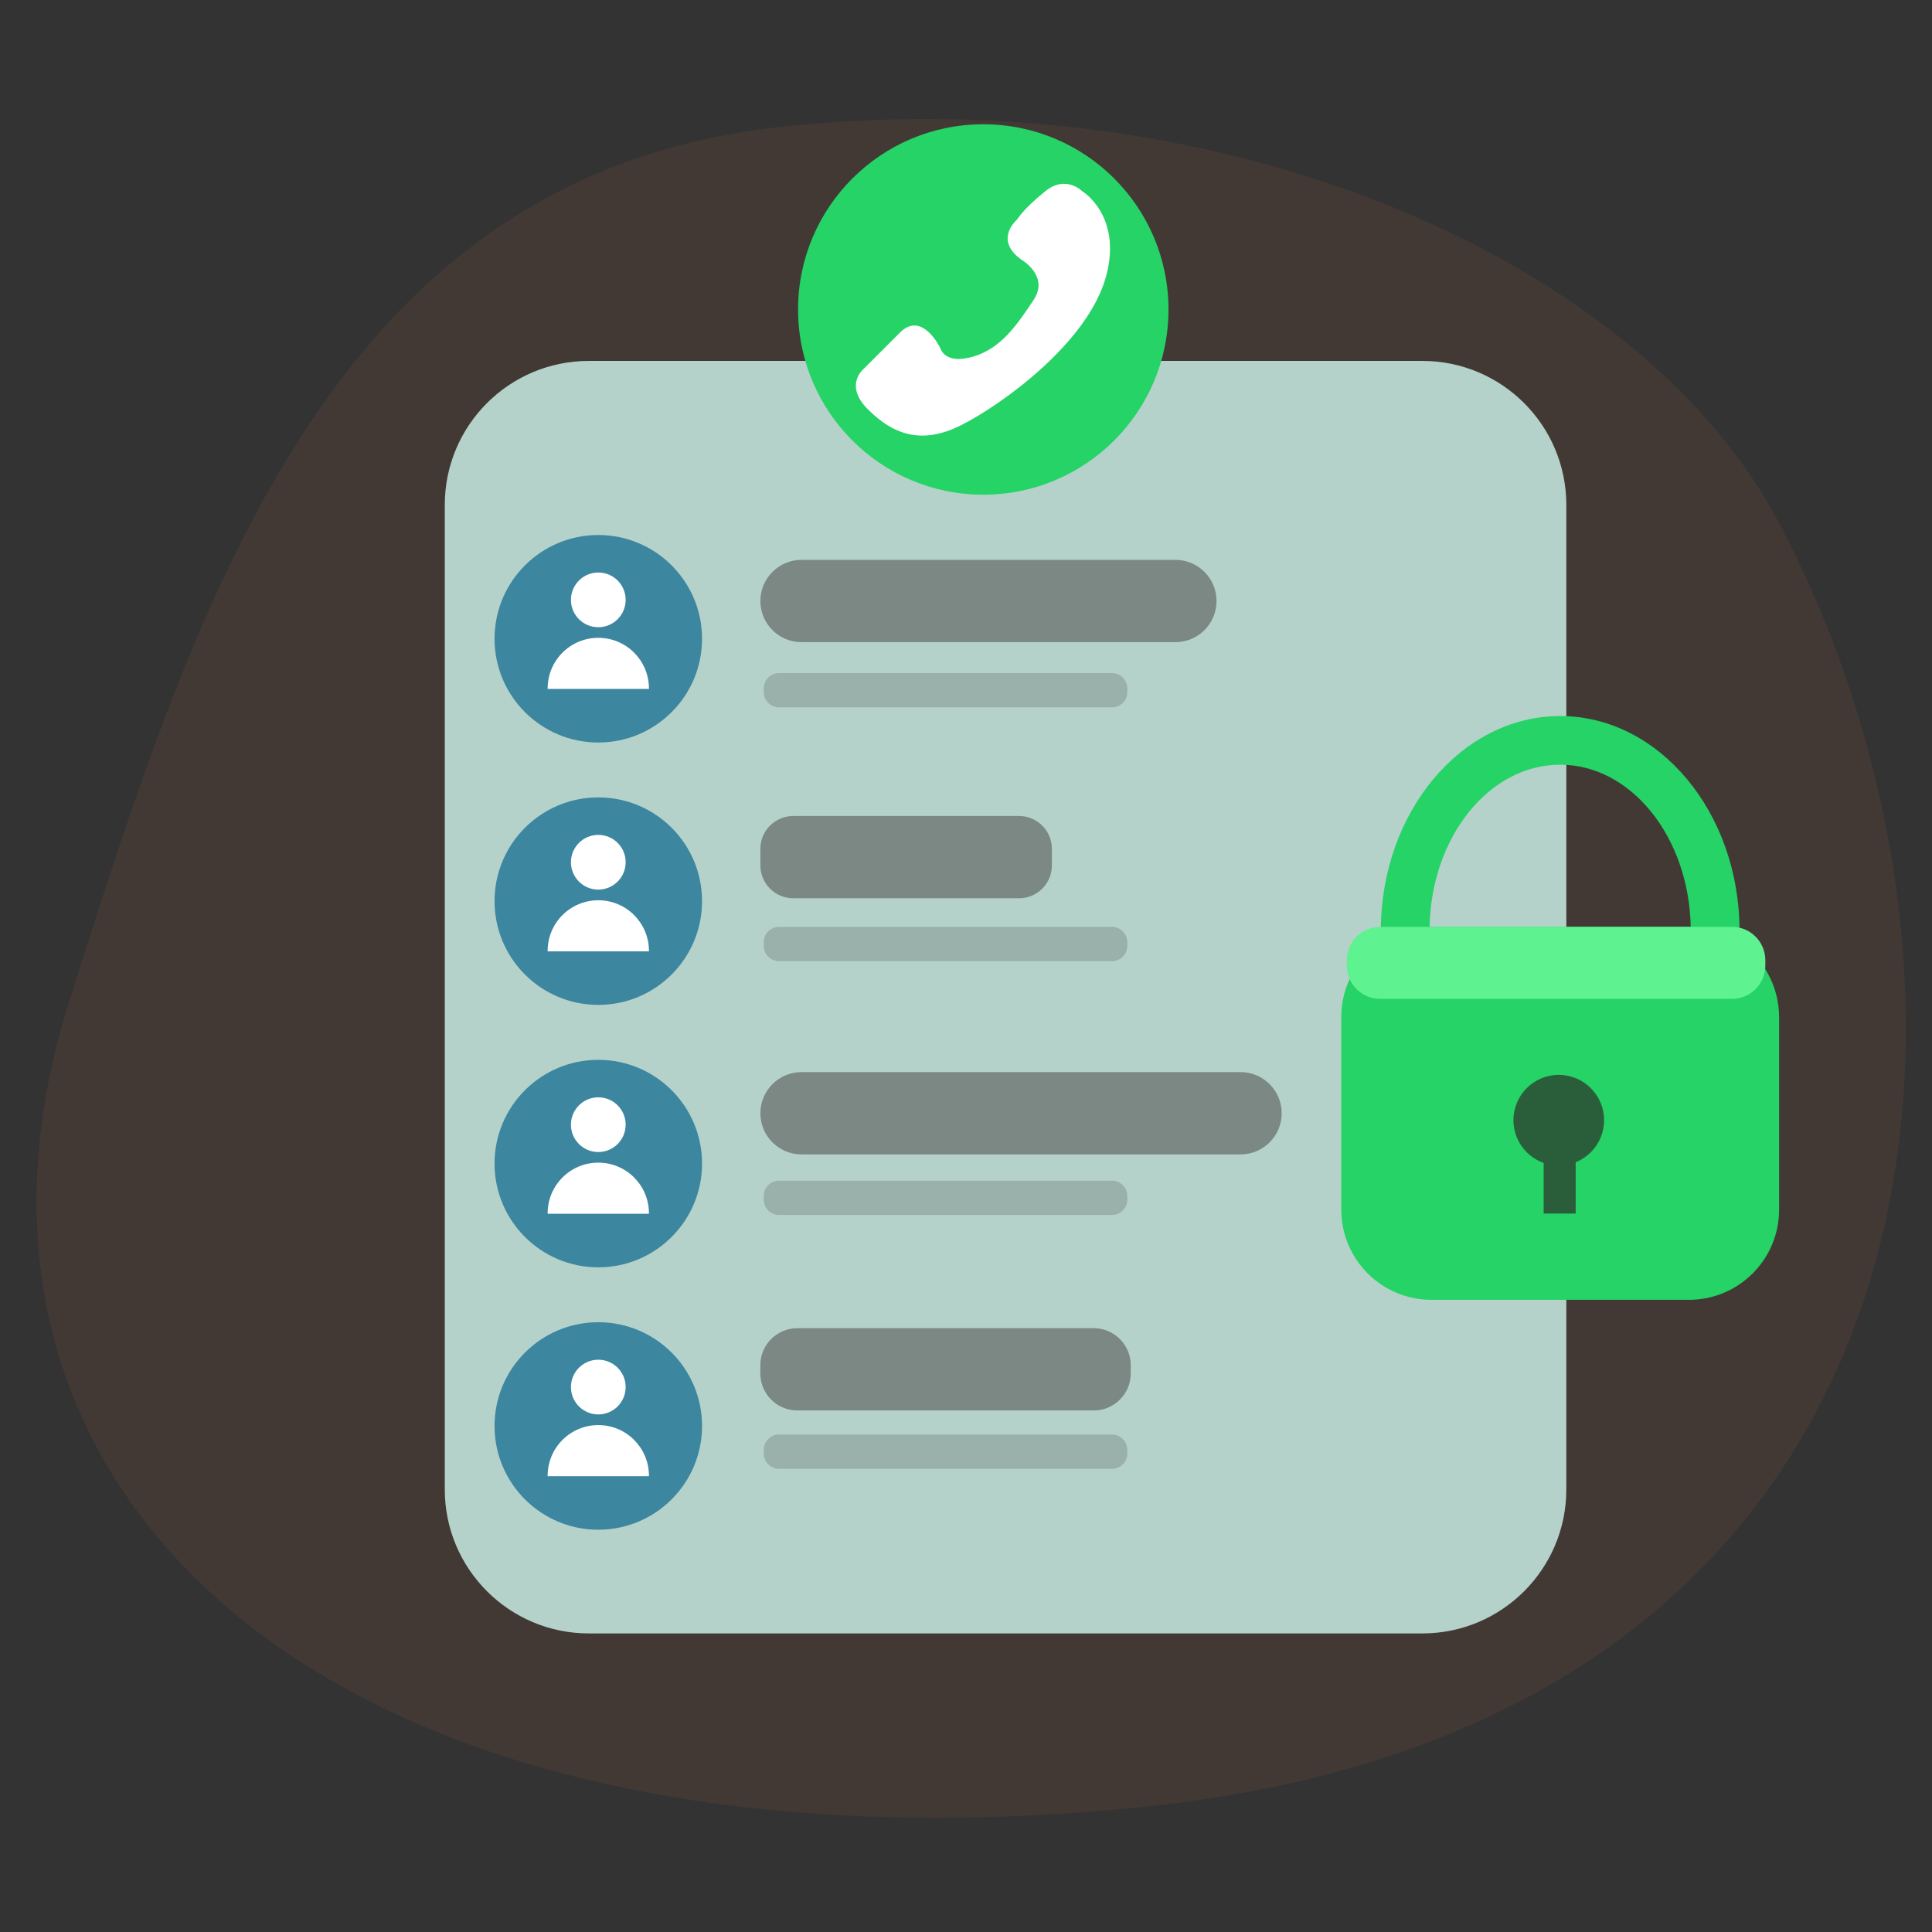
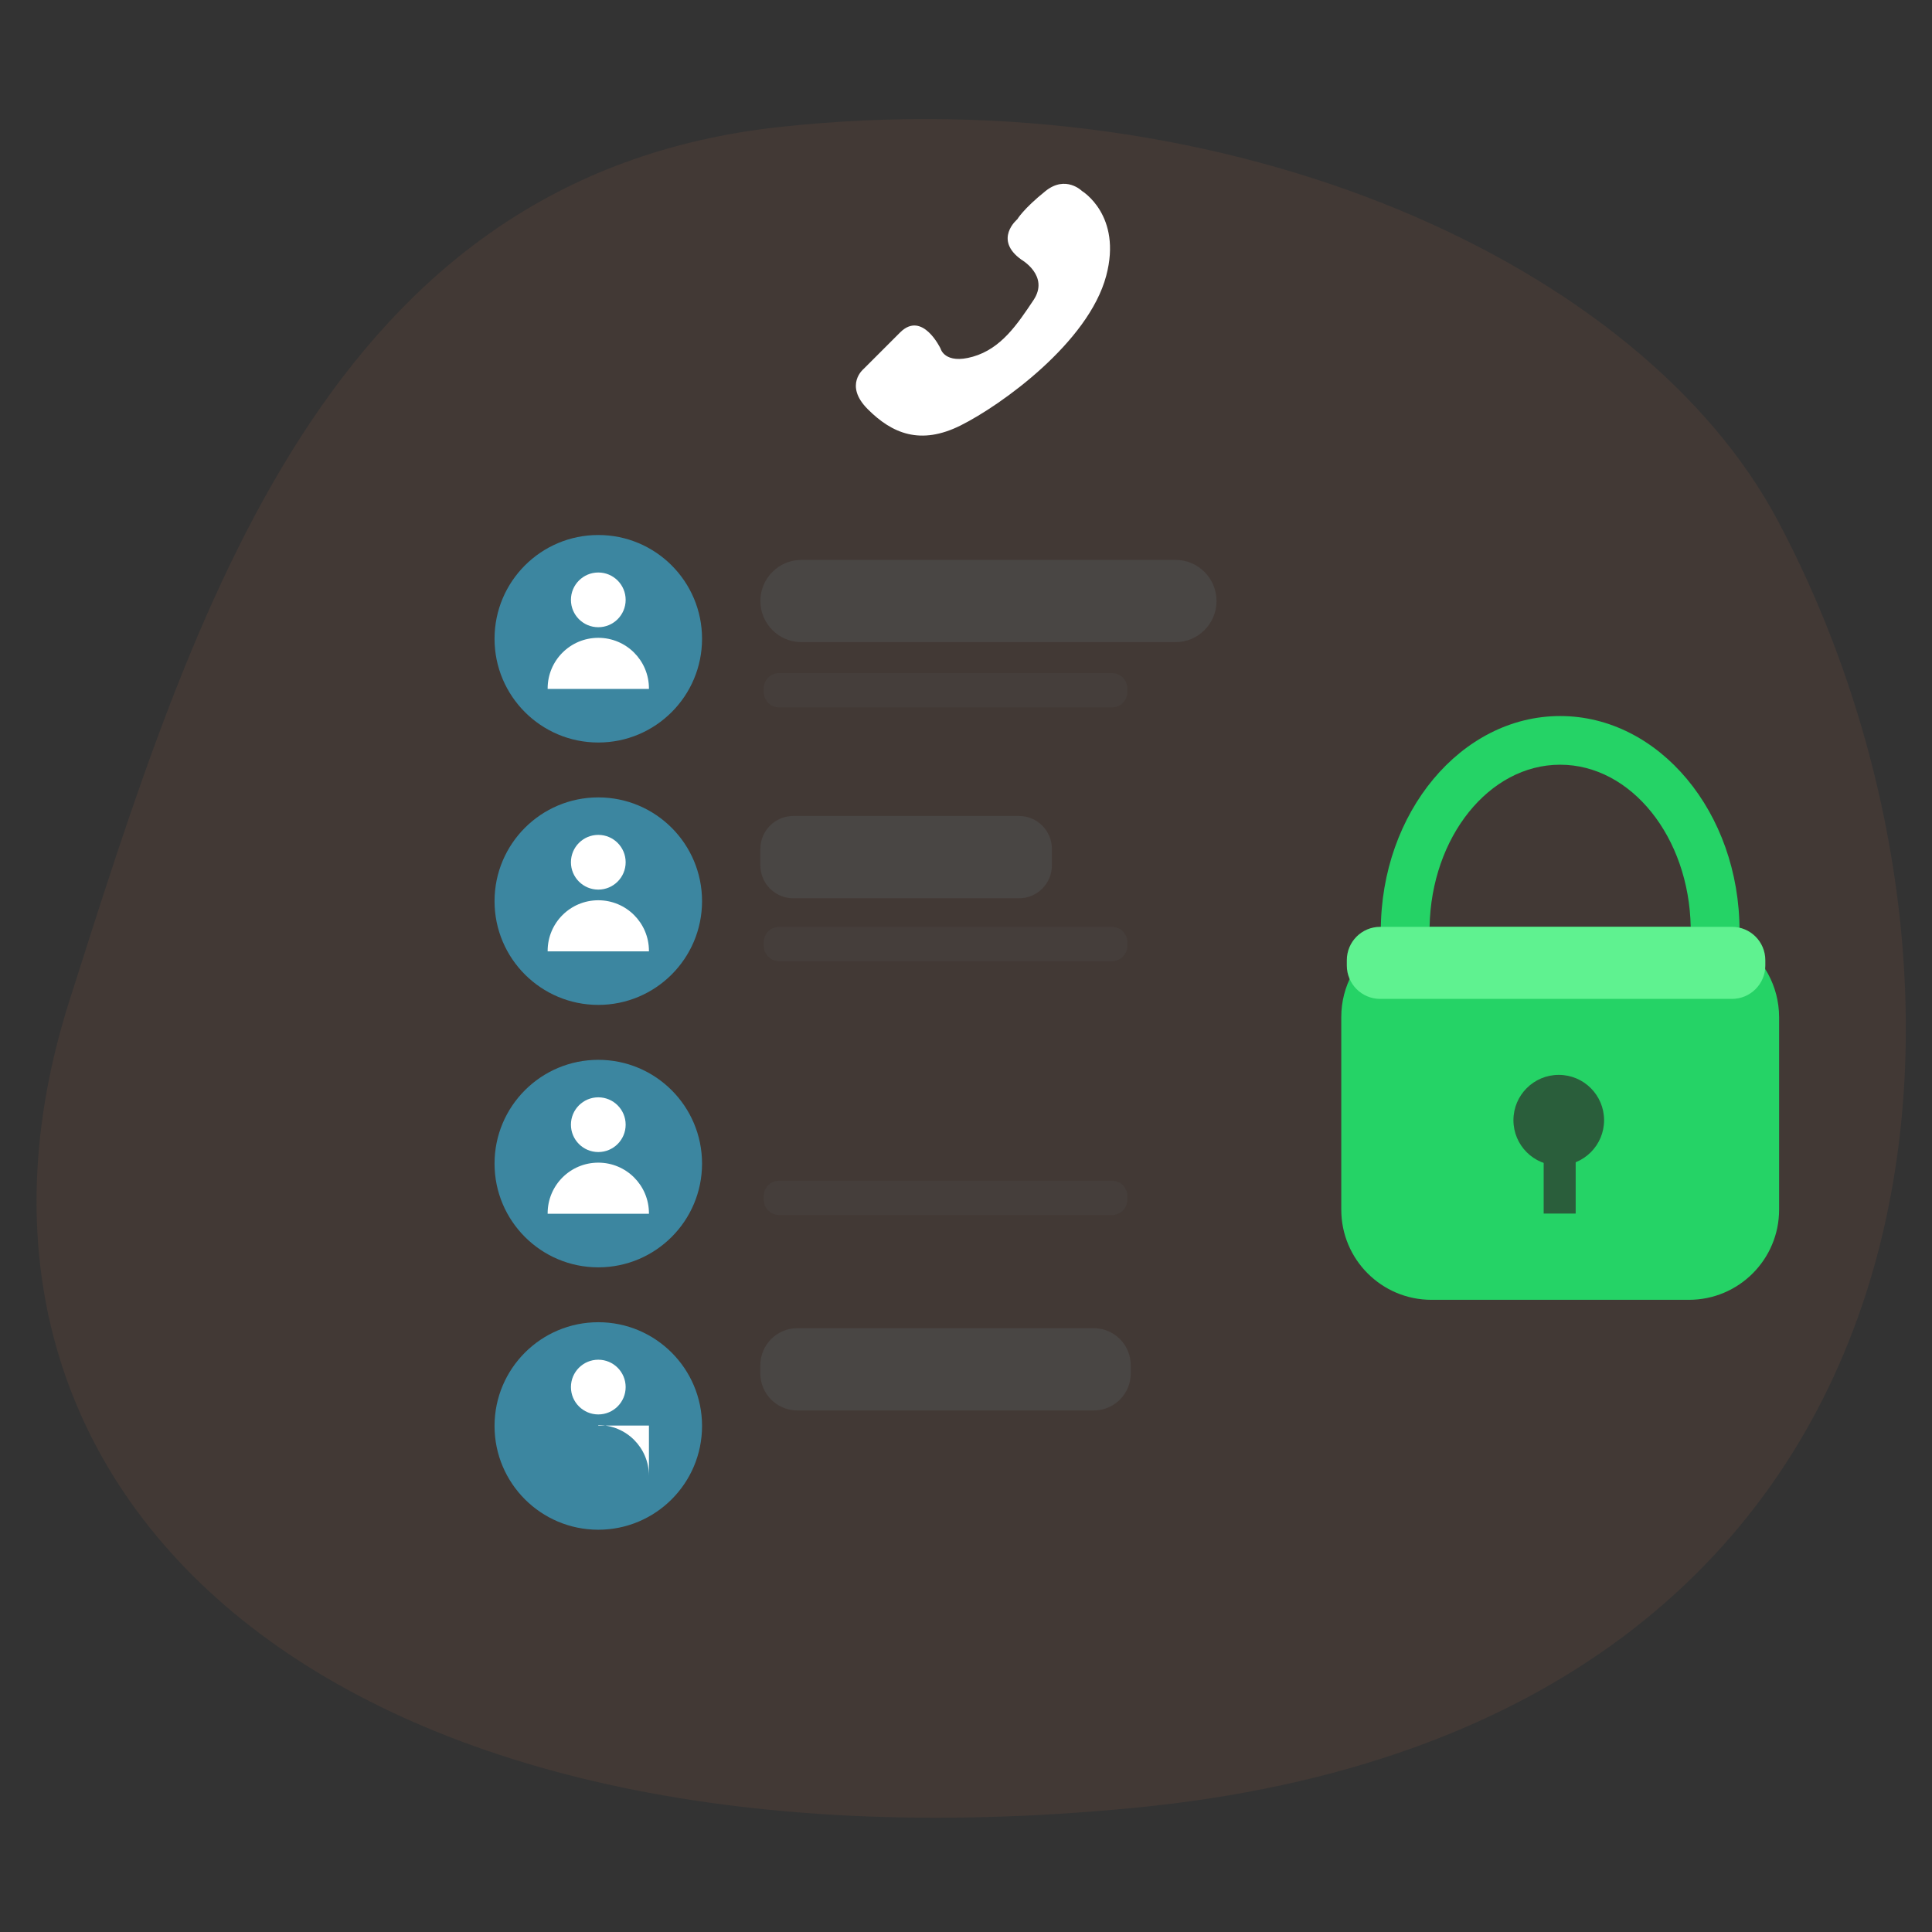
<svg xmlns="http://www.w3.org/2000/svg" id="Слой_1" x="0px" y="0px" viewBox="0 0 370 370" style="enable-background:new 0 0 370 370;" xml:space="preserve">
  <rect x="0" y="0" width="370" height="370" fill="#333333" stroke="none" />
  <style type="text/css">
	.st0{opacity:0.1;fill:#C96E47;}
	.st1{fill:#B5D2CA;}
	.st2{fill:#3C86A0;}
	.st3{fill:#FFFFFF;}
	.st4{opacity:0.57;fill:#4F4F4F;}
	.st5{opacity:0.26;fill:#4F4F4F;}
	.st6{fill:#25D366;}
	.st7{fill:#2A5E3B;}
	.st8{fill:#5FF290;}
</style>
  <path class="st0" d="M149.47,24.3c86.95-9.39,164.94,26.51,190.95,75.32c46.9,88.01,37.25,231.13-123.28,246.61  C63.39,361.06-16.94,286.56,13.3,191.63C37.04,117.14,62.53,33.69,149.47,24.3z" />
-   <path class="st1" d="M272.39,312.82H112.77c-15.24,0-27.59-12.35-27.59-27.59V96.71c0-15.24,12.35-27.59,27.59-27.59h159.61  c15.24,0,27.59,12.35,27.59,27.59v188.51C299.98,300.47,287.62,312.82,272.39,312.82z" />
  <g>
    <circle class="st2" cx="114.58" cy="122.33" r="19.87" />
    <g>
      <circle class="st3" cx="114.58" cy="114.88" r="5.24" />
      <path class="st3" d="M124.28,131.94c0-0.03,0-0.06,0-0.09c0-5.36-4.34-9.7-9.7-9.7c-5.36,0-9.7,4.34-9.7,9.7c0,0.03,0,0.06,0,0.09    H124.28z" />
    </g>
  </g>
  <g>
    <circle class="st2" cx="114.58" cy="172.58" r="19.87" />
    <g>
      <circle class="st3" cx="114.58" cy="165.13" r="5.24" />
      <path class="st3" d="M124.28,182.2c0-0.03,0-0.06,0-0.09c0-5.36-4.34-9.7-9.7-9.7c-5.36,0-9.7,4.34-9.7,9.7c0,0.03,0,0.06,0,0.09    H124.28z" />
    </g>
  </g>
  <g>
    <circle class="st2" cx="114.58" cy="222.84" r="19.87" />
    <g>
      <circle class="st3" cx="114.58" cy="215.39" r="5.24" />
      <path class="st3" d="M124.28,232.45c0-0.03,0-0.06,0-0.09c0-5.36-4.34-9.7-9.7-9.7c-5.36,0-9.7,4.34-9.7,9.7c0,0.03,0,0.06,0,0.09    H124.28z" />
    </g>
  </g>
  <g>
    <circle class="st2" cx="114.58" cy="273.09" r="19.87" />
    <g>
      <circle class="st3" cx="114.58" cy="265.64" r="5.24" />
-       <path class="st3" d="M124.28,282.71c0-0.03,0-0.06,0-0.09c0-5.36-4.34-9.7-9.7-9.7c-5.36,0-9.7,4.34-9.7,9.7c0,0.03,0,0.06,0,0.09    H124.28z" />
+       <path class="st3" d="M124.28,282.71c0-0.03,0-0.06,0-0.09c0-5.36-4.34-9.7-9.7-9.7c0,0.03,0,0.06,0,0.09    H124.28z" />
    </g>
  </g>
  <path class="st4" d="M225.1,122.98h-71.6c-4.35,0-7.88-3.53-7.88-7.88v0c0-4.35,3.53-7.88,7.88-7.88h71.6  c4.35,0,7.88,3.53,7.88,7.88v0C232.98,119.46,229.45,122.98,225.1,122.98z" />
  <path class="st5" d="M212.97,135.47H149.2c-1.62,0-2.93-1.31-2.93-2.93v-0.7c0-1.62,1.31-2.93,2.93-2.93h63.76  c1.62,0,2.93,1.31,2.93,2.93v0.7C215.9,134.15,214.59,135.47,212.97,135.47z" />
  <path class="st5" d="M212.97,184.07H149.2c-1.62,0-2.93-1.31-2.93-2.93v-0.7c0-1.62,1.31-2.93,2.93-2.93h63.76  c1.62,0,2.93,1.31,2.93,2.93v0.7C215.9,182.76,214.59,184.07,212.97,184.07z" />
  <path class="st5" d="M212.97,232.68H149.2c-1.62,0-2.93-1.31-2.93-2.93v-0.7c0-1.62,1.31-2.93,2.93-2.93h63.76  c1.62,0,2.93,1.31,2.93,2.93v0.7C215.9,231.37,214.59,232.68,212.97,232.68z" />
-   <path class="st5" d="M212.97,281.29H149.2c-1.62,0-2.93-1.31-2.93-2.93v-0.7c0-1.62,1.31-2.93,2.93-2.93h63.76  c1.62,0,2.93,1.31,2.93,2.93v0.7C215.9,279.98,214.59,281.29,212.97,281.29z" />
  <path class="st4" d="M195.15,172.03h-43.23c-3.48,0-6.3-2.82-6.3-6.3v-3.16c0-3.48,2.82-6.3,6.3-6.3h43.23c3.48,0,6.3,2.82,6.3,6.3  v3.16C201.45,169.21,198.63,172.03,195.15,172.03z" />
-   <path class="st4" d="M237.58,221.08H153.5c-4.35,0-7.88-3.53-7.88-7.88v0c0-4.35,3.53-7.88,7.88-7.88h84.08  c4.35,0,7.88,3.53,7.88,7.88v0C245.46,217.55,241.93,221.08,237.58,221.08z" />
  <path class="st4" d="M209.45,270.12h-56.74c-3.92,0-7.1-3.18-7.1-7.1v-1.56c0-3.92,3.18-7.1,7.1-7.1h56.74c3.92,0,7.1,3.18,7.1,7.1  v1.56C216.56,266.94,213.38,270.12,209.45,270.12z" />
  <path class="st6" d="M333.09,180.45c0.03-0.72,0.05-1.44,0.05-2.17c0-22.69-15.41-41.15-34.35-41.15  c-18.94,0-34.35,18.46-34.35,41.15c0,0.73,0.02,1.45,0.05,2.17c-4.6,3.1-7.62,8.36-7.62,14.32v36.89c0,9.54,7.73,17.27,17.27,17.27  h49.31c9.54,0,17.27-7.73,17.27-17.27v-36.89C340.7,188.81,337.68,183.55,333.09,180.45z M298.78,146.45  c13.61,0,24.69,13.87,25.01,31.07c-0.12,0-0.23-0.02-0.35-0.02h-49.31c-0.12,0-0.23,0.02-0.35,0.02  C274.09,160.32,285.17,146.45,298.78,146.45z" />
  <circle class="st7" cx="298.52" cy="214.53" r="8.68" />
  <rect x="295.63" y="214.02" class="st7" width="6.13" height="18.39" />
  <path class="st8" d="M331.69,191.3h-67.37c-3.53,0-6.39-2.86-6.39-6.39v-1.02c0-3.53,2.86-6.39,6.39-6.39h67.37  c3.53,0,6.39,2.86,6.39,6.39v1.02C338.08,188.44,335.22,191.3,331.69,191.3z" />
-   <circle class="st6" cx="188.31" cy="59.27" r="35.47" />
  <g>
    <path class="st3" d="M195.61,49.73c0,0,5.42,3.1,2.32,7.74s-6.19,9.29-11.61,10.84c-5.42,1.55-6.19-1.55-6.19-1.55   s-3.48-7.35-7.74-3.1s-6.97,6.97-6.97,6.97s-3.87,3.1,0.77,7.74c4.64,4.64,10.06,6.97,17.8,3.1s24.46-15.86,27.86-28.64   c3.1-11.61-4.64-16.25-4.64-16.25s-3.1-3.1-6.97,0c-4.27,3.42-5.42,5.42-5.42,5.42S190.19,45.86,195.61,49.73z" />
  </g>
</svg>